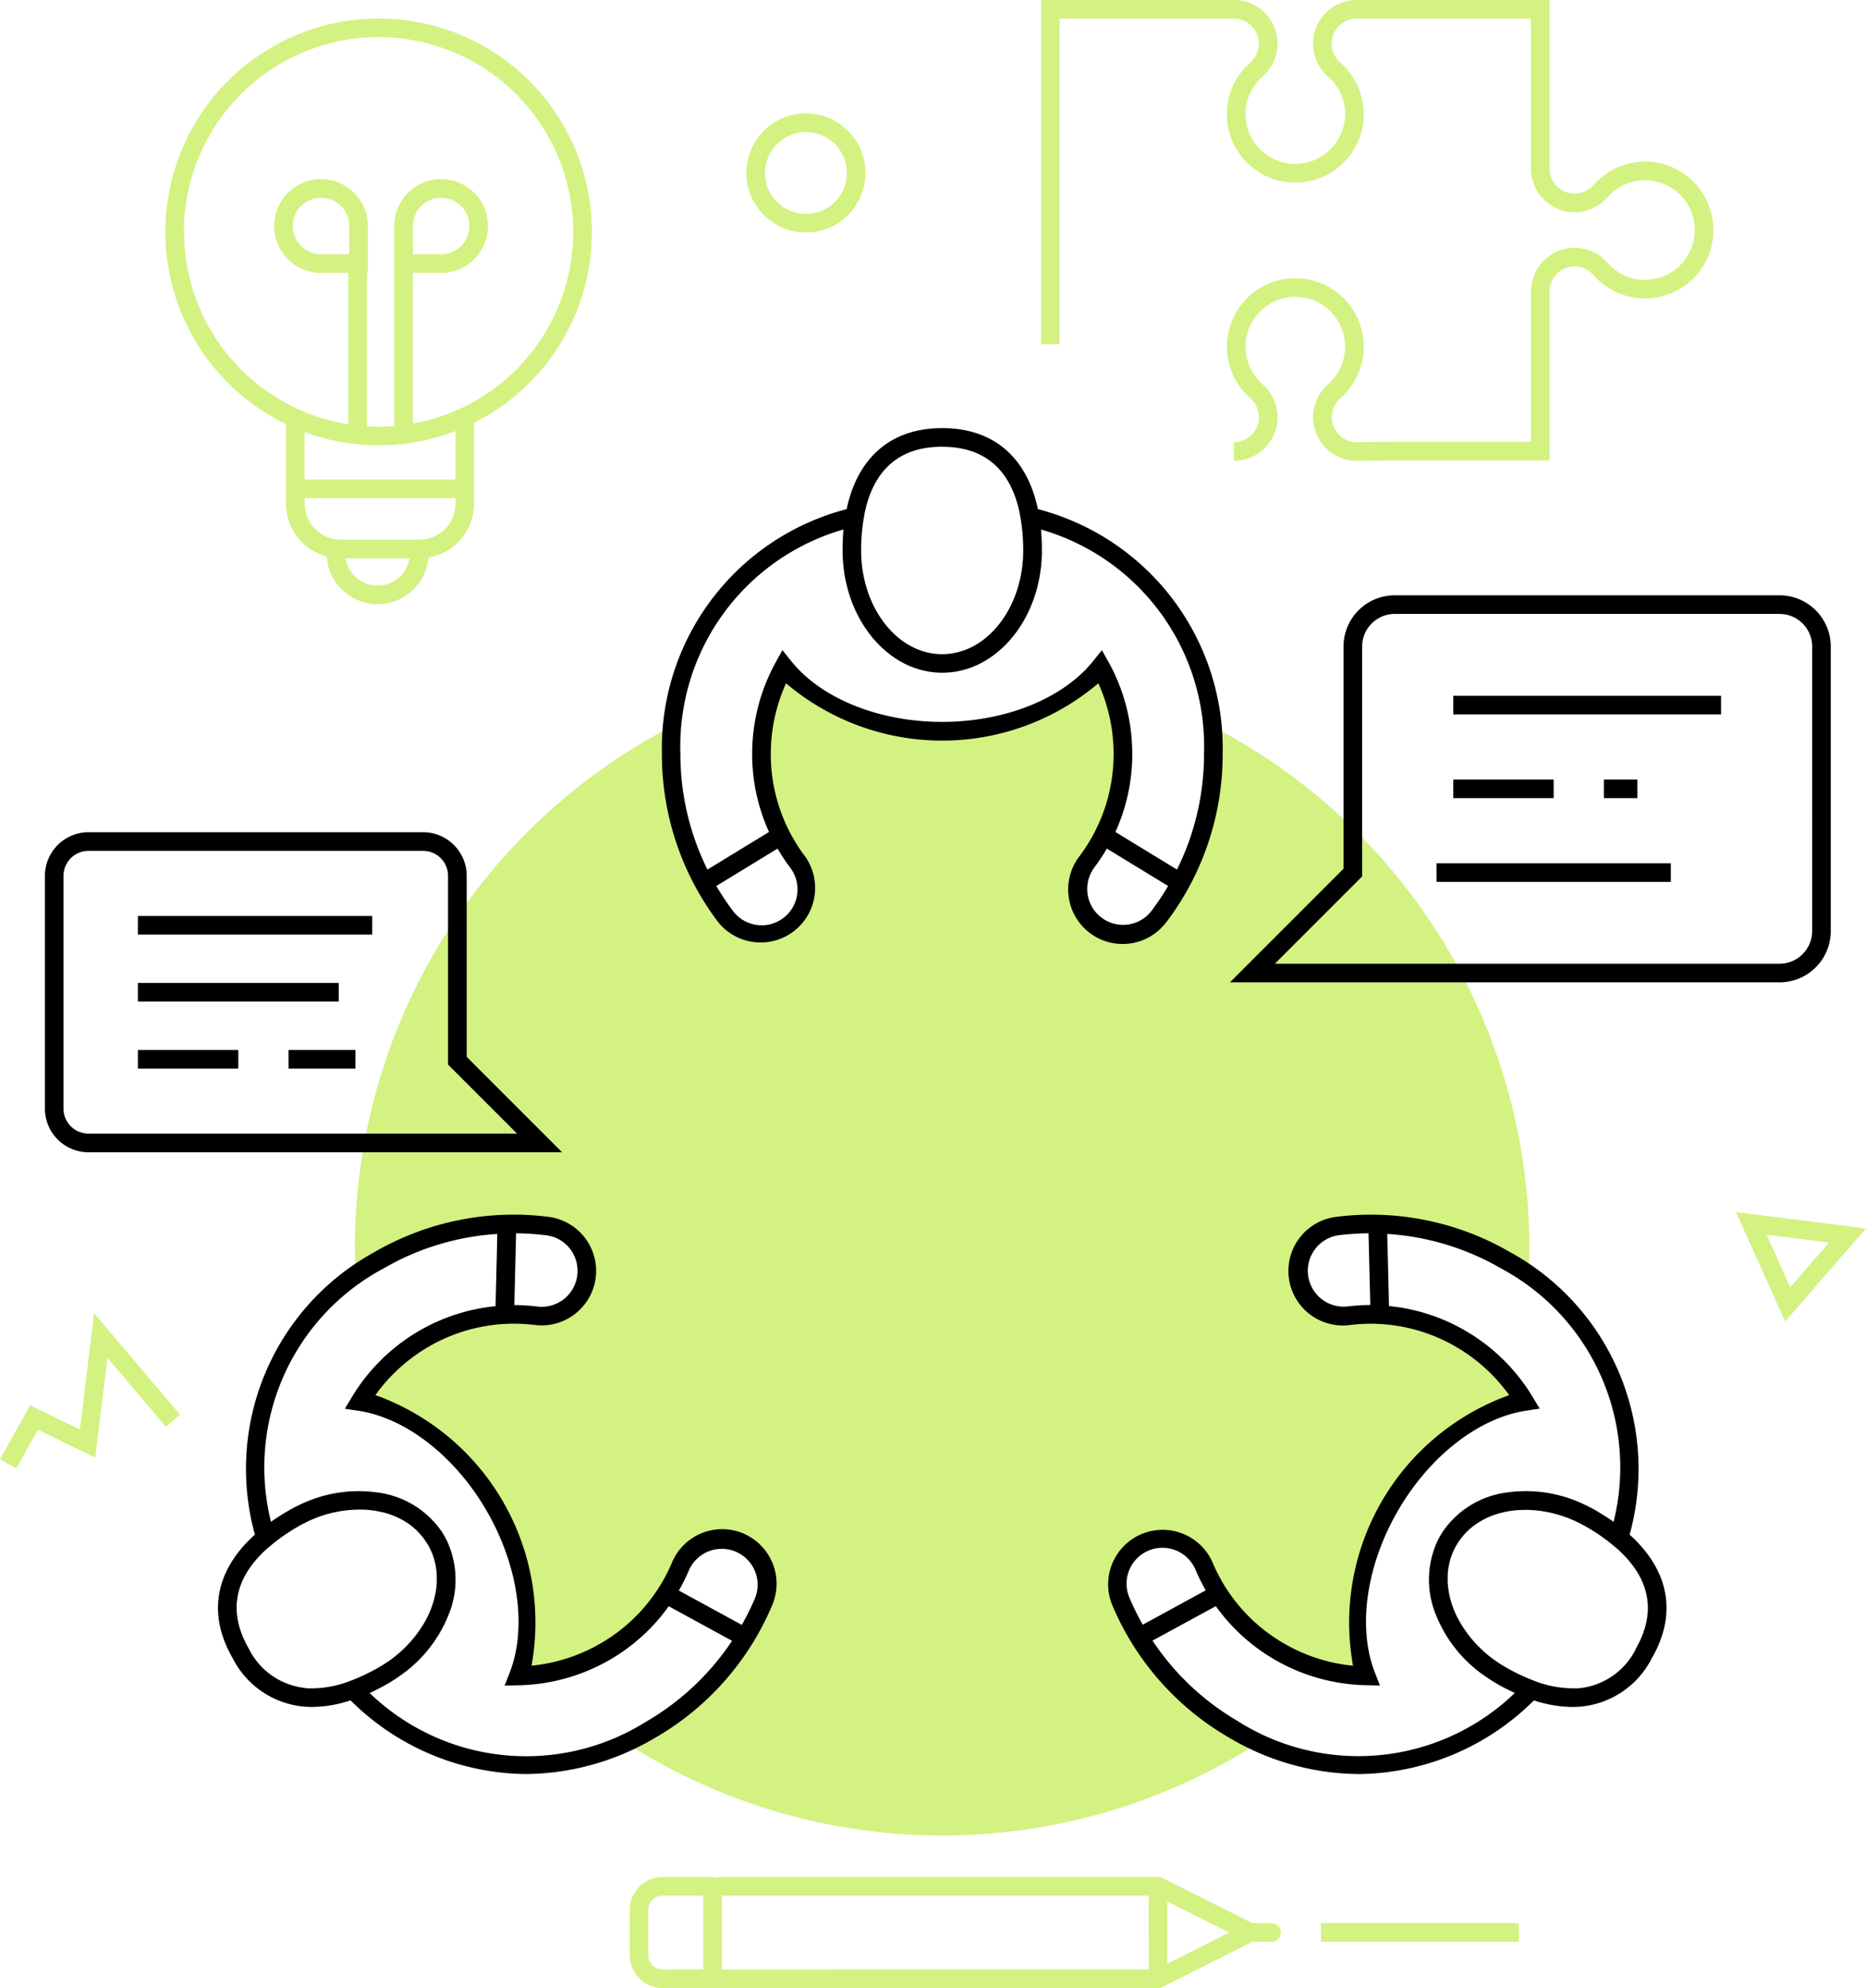
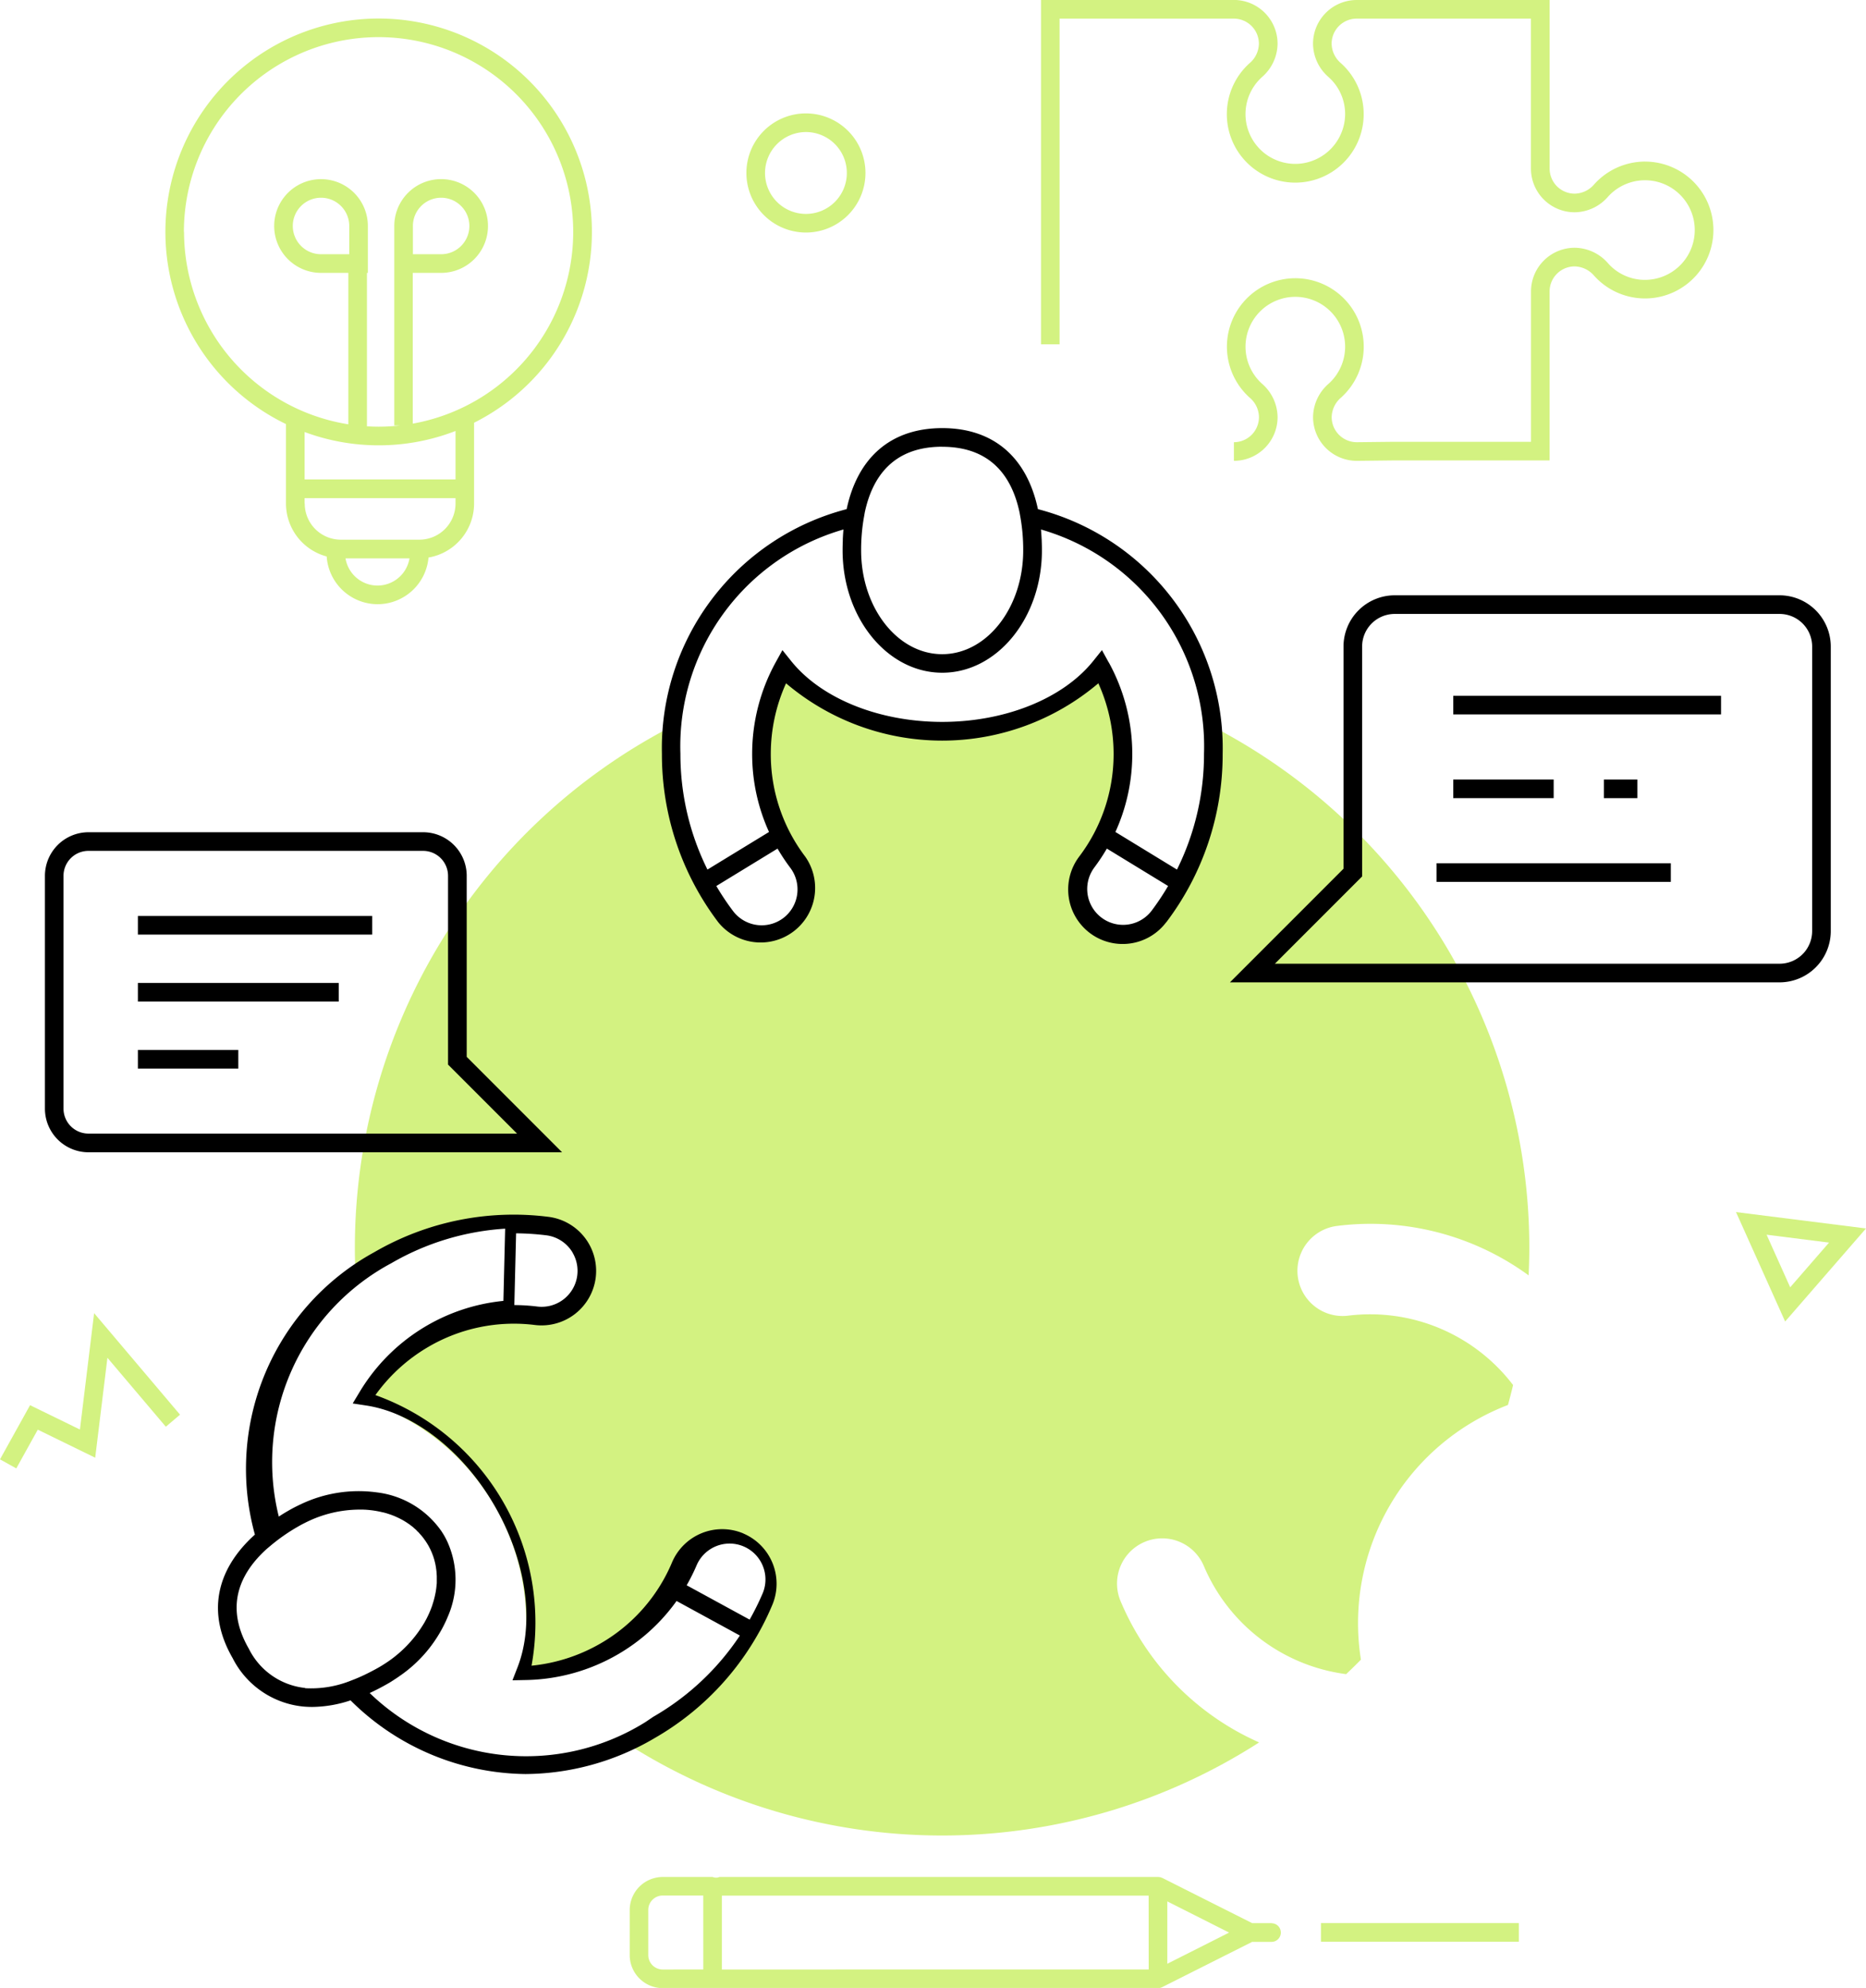
<svg xmlns="http://www.w3.org/2000/svg" width="113.748" height="121.117" viewBox="0 0 113.748 121.117">
  <path d="M961.489,620.067a4.171,4.171,0,0,0-3.112,1.4,1.593,1.593,0,0,1-1.176.555,1.53,1.53,0,0,1-1.529-1.527V610.223H943.913a2.666,2.666,0,0,0-2.663,2.662,2.723,2.723,0,0,0,.947,2.035,3.006,3.006,0,0,1,.975,2.7,3.05,3.05,0,0,1-2.654,2.567,3.033,3.033,0,0,1-2.366-5.28,2.727,2.727,0,0,0,.936-2.023,2.666,2.666,0,0,0-2.662-2.664H924.668V631.2H925.8V611.358h10.623a1.53,1.53,0,0,1,1.527,1.529,1.591,1.591,0,0,1-.555,1.175,4.171,4.171,0,1,0,5.558.013,1.6,1.6,0,0,1-.57-1.19,1.529,1.529,0,0,1,1.527-1.527h10.623v9.136a2.666,2.666,0,0,0,2.664,2.662,2.728,2.728,0,0,0,2.024-.936,3.034,3.034,0,1,1,2.713,5.02,3,3,0,0,1-2.7-.976,2.726,2.726,0,0,0-2.035-.946,2.665,2.665,0,0,0-2.662,2.663v1.112h0v8.046h-8.374l-2.249.025a1.529,1.529,0,0,1-1.527-1.527,1.607,1.607,0,0,1,.57-1.19,4.17,4.17,0,1,0-5.558.013,1.573,1.573,0,0,1,.555,1.177,1.529,1.529,0,0,1-1.527,1.527V638.3a2.665,2.665,0,0,0,2.662-2.662,2.73,2.73,0,0,0-.936-2.025,3.036,3.036,0,1,1,4.045-.009,2.726,2.726,0,0,0-.946,2.034,2.667,2.667,0,0,0,2.669,2.662l2.249-.025h9.5v-.454h0v-9.84a1.529,1.529,0,0,1,1.527-1.527,1.607,1.607,0,0,1,1.19.57,4.169,4.169,0,1,0,3.1-6.956" transform="translate(-861.21 -610.223)" fill="#d3f281" />
  <path d="M1078.491,878.341l2.995,6.667,4.928-5.669Zm1.864,1.379,3.807.48-2.368,2.724Z" transform="translate(-972.667 -804.495)" fill="#d3f281" />
  <path d="M699.14,907.8l-3.04-1.483-1.832,3.3.993.551,1.31-2.36,3.5,1.709.745-6.088,3.56,4.2.866-.734-5.237-6.185Z" transform="translate(-694.268 -820.706)" fill="#d3f281" />
  <path d="M863.091,642.569a3.629,3.629,0,1,0-3.628-3.629,3.632,3.632,0,0,0,3.628,3.629m0-6.122a2.494,2.494,0,1,1-2.493,2.493,2.5,2.5,0,0,1,2.493-2.493" transform="translate(-813.964 -628.402)" fill="#d3f281" />
  <path d="M743.83,650.01a3.119,3.119,0,0,0,3.1-2.843,3.34,3.34,0,0,0,2.778-3.287v-4.926a13,13,0,1,0-11.466.082v4.844a3.34,3.34,0,0,0,2.481,3.222,3.118,3.118,0,0,0,3.1,2.908m0-1.135a1.982,1.982,0,0,1-1.952-1.657h3.9a1.981,1.981,0,0,1-1.952,1.657m-11.8-21.544a11.866,11.866,0,1,1,13.951,11.678v-9.185H747.7a2.856,2.856,0,1,0-2.856-2.856v12.153h.365a11.908,11.908,0,0,1-1.315.075c-.241,0-.479-.009-.717-.024v-9.348h.056v-2.856a2.855,2.855,0,1,0-2.855,2.856h1.664v9.226a11.884,11.884,0,0,1-10.014-11.72m13.951,1.358v-1.72a1.721,1.721,0,1,1,1.721,1.72Zm-3.88,0h-1.721a1.721,1.721,0,1,1,1.721-1.72Zm1.8,11.642a12.933,12.933,0,0,0,4.678-.874v2.955h-9.2v-2.892a12.936,12.936,0,0,0,4.518.811m-4.518,3.549v-.333h9.2v.333a2.205,2.205,0,0,1-2.2,2.2h-4.792a2.2,2.2,0,0,1-2.2-2.2" transform="translate(-720.809 -613.199)" fill="#d3f281" />
  <path d="M825.068,763.279c.055.554.092,1.117.092,1.7a16.343,16.343,0,0,1-3.323,9.921,2.754,2.754,0,0,1-4.4-3.317,10.951,10.951,0,0,0,1.365-10.823c-.4-.118-.8-.237-1.2-.341a14.225,14.225,0,0,1-17.938,0c-.4.1-.8.223-1.2.341a10.951,10.951,0,0,0,1.365,10.823,2.754,2.754,0,0,1-4.4,3.317,16.343,16.343,0,0,1-3.323-9.921c0-.581.037-1.144.092-1.7a35.79,35.79,0,0,0-19.37,31.8c0,.561.016,1.118.042,1.672.453-.324.921-.638,1.424-.929a16.346,16.346,0,0,1,10.253-2.083,2.754,2.754,0,0,1-.675,5.467,10.951,10.951,0,0,0-10.054,4.227q.146.611.313,1.214a14.231,14.231,0,0,1,8.963,15.516c.3.3.6.593.9.883a10.954,10.954,0,0,0,8.677-6.593,2.754,2.754,0,0,1,5.072,2.149,16.345,16.345,0,0,1-6.93,7.838c-.5.29-1.007.538-1.513.767a35.764,35.764,0,0,0,38.649,0c-.506-.229-1.011-.478-1.513-.767a16.344,16.344,0,0,1-6.93-7.838,2.754,2.754,0,0,1,5.072-2.149,10.954,10.954,0,0,0,8.677,6.593c.306-.29.609-.583.9-.883a14.231,14.231,0,0,1,8.963-15.516q.167-.6.313-1.214a10.953,10.953,0,0,0-10.054-4.227,2.754,2.754,0,0,1-.675-5.467,16.345,16.345,0,0,1,10.253,2.083c.5.29.971.6,1.423.928.026-.554.043-1.111.043-1.672a35.79,35.79,0,0,0-19.37-31.8" transform="translate(-751.196 -719.049)" fill="#d3f281" />
  <path d="M872.75,1028.2h-1.182l-5.483-2.758-.013,0a.571.571,0,0,0-.113-.04l-.013,0a.558.558,0,0,0-.116-.012H839.1a.55.55,0,0,1-.416,0h-3.04a2.017,2.017,0,0,0-2.015,2.015v2.742a2.017,2.017,0,0,0,2.015,2.015h3.04c.015,0,.029,0,.045,0s.03,0,.045,0h27.06a.568.568,0,0,0,.123-.014l.032-.01a.574.574,0,0,0,.085-.031l.014-.005,5.483-2.758h1.182a.567.567,0,1,0,0-1.135m-7.488,2.818H839.248v-4.5h26.014Zm-27.15,0H835.64a.881.881,0,0,1-.88-.88V1027.4a.881.881,0,0,1,.88-.88h2.473Zm28.285-4.149,3.768,1.9v0l-3.768,1.9Z" transform="translate(-795.243 -911.035)" fill="#d3f281" />
  <rect width="12.062" height="1.135" transform="translate(80.523 117.164)" fill="#d3f281" />
-   <path d="M971.271,898.4a15.047,15.047,0,0,0-7.28-17.207,16.9,16.9,0,0,0-10.606-2.154,3.321,3.321,0,0,0,.814,6.593,10.334,10.334,0,0,1,6.471,1.314,10.454,10.454,0,0,1,3.259,2.956,14.72,14.72,0,0,0-9.518,16.486,10.436,10.436,0,0,1-4.189-1.345,10.318,10.318,0,0,1-4.374-4.948,3.322,3.322,0,0,0-6.117,2.592,16.906,16.906,0,0,0,7.169,8.108,15.693,15.693,0,0,0,7.87,2.192,15.353,15.353,0,0,0,10.668-4.489,7.579,7.579,0,0,0,2.343.4q.271,0,.536-.024a5.417,5.417,0,0,0,4.314-2.958c1.557-2.7,1.047-5.35-1.361-7.517M954.059,884.5a2.187,2.187,0,0,1-.535-4.34,16.172,16.172,0,0,1,1.831-.12l.107,4.371a11.682,11.682,0,0,0-1.4.089M940.9,900.292a2.187,2.187,0,0,1,3.906.242,11.735,11.735,0,0,0,.625,1.259l-3.839,2.094a16.145,16.145,0,0,1-.812-1.645,2.174,2.174,0,0,1,.121-1.949m6.57,9.517a15.781,15.781,0,0,1-5.284-4.953l3.86-2.1a11.452,11.452,0,0,0,3.61,3.271,11.571,11.571,0,0,0,5.545,1.545l.848.017-.308-.79c-1.065-2.734-.532-6.5,1.39-9.831s4.919-5.674,7.819-6.119l.838-.128-.438-.726a11.581,11.581,0,0,0-4.11-4.031,11.456,11.456,0,0,0-4.638-1.491l-.107-4.395a15.781,15.781,0,0,1,6.932,2.1,13.741,13.741,0,0,1,6.866,15.44c-.153-.109-.313-.215-.476-.32l-.1-.061c-.163-.1-.329-.206-.5-.305q-.164-.1-.331-.182l-.059-.03c-.093-.048-.187-.1-.282-.14l-.023-.01a8.2,8.2,0,0,0-4.7-.744,5.6,5.6,0,0,0-3.9,2.33c-.011.017-.024.032-.035.05s-.022.036-.033.053c-.044.069-.089.138-.13.21-.069.119-.13.24-.188.363a5.613,5.613,0,0,0-.05,4.509,8.2,8.2,0,0,0,2.989,3.693l.025.018c.086.06.174.117.262.174l.055.036q.159.1.323.2c.188.109.376.211.562.308l.009,0q.283.147.562.274a13.742,13.742,0,0,1-16.8,1.774m24.182-4.464a4.343,4.343,0,0,1-3.433,2.4,6.577,6.577,0,0,1-2.893-.5l-.163-.064-.186-.077c-.108-.047-.216-.094-.326-.146l-.107-.051q-.16-.077-.322-.161l-.115-.06c-.133-.07-.265-.143-.4-.22q-.141-.081-.277-.167l-.028-.018a7.454,7.454,0,0,1-2.435-2.486l-.045-.077c-.016-.028-.031-.057-.047-.086-.033-.06-.065-.119-.1-.179l-.012-.024q-.125-.25-.226-.508-.051-.13-.094-.259v0q-.042-.124-.077-.247l-.009-.034c-.02-.072-.039-.144-.055-.215-.005-.022-.01-.045-.015-.067-.013-.061-.026-.121-.037-.182-.006-.032-.01-.065-.016-.1-.008-.051-.016-.1-.023-.152s-.009-.081-.014-.121-.009-.085-.012-.128-.006-.093-.008-.139,0-.074,0-.111,0-.1,0-.148c0-.034,0-.067,0-.1,0-.051,0-.1.008-.151,0-.032,0-.065.007-.1,0-.049.01-.1.017-.147,0-.033.008-.067.013-.1s.016-.093.025-.14.012-.07.02-.1.02-.086.031-.129.018-.075.028-.112.024-.078.036-.117.024-.08.038-.119.026-.068.039-.1.032-.085.05-.128.026-.057.039-.085c.021-.047.041-.094.064-.14l.019-.035c.031-.06.062-.12.1-.18s.072-.119.11-.177l.018-.03c.029-.043.06-.085.09-.127.018-.024.035-.05.053-.074s.058-.072.087-.108.045-.057.068-.083.057-.063.086-.094.053-.059.081-.088.056-.055.084-.082.062-.06.094-.089.055-.048.083-.072.07-.06.106-.089l.083-.063c.038-.029.076-.058.116-.086l.085-.058c.04-.027.081-.054.122-.08l.092-.055c.041-.024.082-.048.124-.071s.069-.036.1-.054l.118-.06c.04-.019.081-.037.122-.055l.107-.047c.048-.02.1-.039.148-.058l.087-.033c.06-.021.12-.041.181-.061l.06-.019c.072-.022.145-.042.219-.061l.03-.008c.084-.021.168-.04.254-.058h0q.134-.027.271-.048c.146-.022.294-.039.441-.05l.057,0q.208-.015.418-.015H965c.1,0,.2.005.307.011l.138.008c.113.009.226.021.339.036l.188.027c.079.012.158.026.237.041s.179.036.269.056c.074.017.148.035.221.054l.182.049c.115.033.229.069.343.108l.147.052c.1.036.2.073.292.113l.1.042q.192.082.381.175l.1.05c.132.067.264.136.394.212a11.47,11.47,0,0,1,1.625,1.124l.266.223c1.625,1.46,2.616,3.482,1.11,6.091" transform="translate(-871.932 -804.902)" />
  <path d="M871.511,735.03a16.911,16.911,0,0,0,3.437-10.262,15.047,15.047,0,0,0-11.261-14.908c-.674-3.169-2.716-4.937-5.83-4.937s-5.156,1.768-5.83,4.937a15.046,15.046,0,0,0-11.261,14.908,16.912,16.912,0,0,0,3.437,10.263,3.322,3.322,0,0,0,5.3-4,10.32,10.32,0,0,1-2.1-6.261,10.438,10.438,0,0,1,.93-4.3,14.72,14.72,0,0,0,19.037,0,10.444,10.444,0,0,1,.93,4.3,10.321,10.321,0,0,1-2.1,6.261,3.325,3.325,0,0,0,.651,4.652,3.322,3.322,0,0,0,4.652-.651m-13.654-28.972c3.013,0,4.269,1.871,4.72,4.01l.06.339a11.416,11.416,0,0,1,.161,1.969c0,3.483-2.216,6.318-4.94,6.318s-4.94-2.834-4.94-6.318a11.42,11.42,0,0,1,.161-1.969l.062-.352c.454-2.133,1.71-4,4.717-4m-9.686,28.717a2.19,2.19,0,0,1-3.062-.428,16.2,16.2,0,0,1-1.019-1.526l3.732-2.279a11.715,11.715,0,0,0,.778,1.171,2.19,2.19,0,0,1-.429,3.062m19.834-15.583-.409-.742-.53.661c-1.836,2.289-5.364,3.712-9.209,3.712s-7.373-1.422-9.208-3.712l-.53-.661-.41.742a11.577,11.577,0,0,0-1.435,5.575,11.451,11.451,0,0,0,1.028,4.762l-3.753,2.291a15.779,15.779,0,0,1-1.648-7.053,13.741,13.741,0,0,1,9.938-13.667c-.017.187-.029.38-.039.575,0,.036,0,.072,0,.108-.008.194-.013.39-.013.591,0,4.109,2.726,7.453,6.075,7.453s6.075-3.343,6.075-7.453c0-.2-.005-.4-.013-.589,0-.038,0-.075-.005-.113-.009-.194-.021-.386-.039-.572a13.742,13.742,0,0,1,9.938,13.667,15.781,15.781,0,0,1-1.648,7.053l-3.753-2.291a11.449,11.449,0,0,0,1.028-4.762,11.576,11.576,0,0,0-1.435-5.575m-.892,12.52a11.747,11.747,0,0,0,.778-1.171l3.733,2.279a16.242,16.242,0,0,1-1.019,1.526,2.187,2.187,0,0,1-3.492-2.633" transform="translate(-800.417 -678.84)" />
-   <path d="M774.555,898.331a3.322,3.322,0,0,0-4.355,1.762,10.316,10.316,0,0,1-4.374,4.947,10.436,10.436,0,0,1-4.189,1.345,14.72,14.72,0,0,0-9.518-16.486,10.45,10.45,0,0,1,3.259-2.956,10.338,10.338,0,0,1,6.471-1.314,3.327,3.327,0,0,0,3.7-2.891,3.321,3.321,0,0,0-2.89-3.7,16.911,16.911,0,0,0-10.606,2.154,15.045,15.045,0,0,0-7.28,17.206c-2.408,2.168-2.918,4.821-1.361,7.518a5.416,5.416,0,0,0,4.314,2.958q.265.024.536.024a7.58,7.58,0,0,0,2.342-.4,15.352,15.352,0,0,0,10.669,4.489,15.7,15.7,0,0,0,7.87-2.192,16.9,16.9,0,0,0,7.169-8.108,3.326,3.326,0,0,0-1.761-4.354m-10.4-17.09a2.188,2.188,0,0,1-2.163,3.261,11.687,11.687,0,0,0-1.4-.089l.107-4.372a16.236,16.236,0,0,1,1.831.12,2.174,2.174,0,0,1,1.628,1.079m-16.32,26.5a4.343,4.343,0,0,1-3.433-2.395c-1.5-2.606-.516-4.627,1.106-6.087l.271-.227a11.423,11.423,0,0,1,1.624-1.123q.141-.081.282-.156l.064-.032c.075-.038.149-.077.225-.112l0,0a7.376,7.376,0,0,1,3.142-.735h.05l.119,0c.061,0,.123,0,.184.006l.034,0q.276.017.548.058t.532.107l.018,0c.078.02.154.041.23.064l.052.017c.064.02.127.041.189.063l.082.031c.051.019.1.039.152.06l.1.046c.041.018.083.037.123.056l.12.06.1.053c.043.023.085.048.126.073l.088.053c.043.027.085.055.127.083l.08.055c.042.029.082.06.122.09l.077.059c.039.031.076.063.114.1l.076.065c.035.031.068.064.1.1s.052.049.077.074.06.064.089.1.053.056.078.085.052.063.077.094.053.064.078.1.042.059.064.089.054.074.08.113c.012.019.023.039.036.057.032.05.063.1.093.15s.059.108.088.163c.009.018.019.035.028.052.022.044.041.088.061.133s.029.061.042.092.032.082.048.123.028.071.041.107.025.077.037.115.026.08.037.121.018.072.027.108.023.088.032.132.013.068.019.1.018.1.025.143c0,.032.009.064.013.1.006.05.013.1.017.15,0,.032,0,.063.007.1,0,.051.007.1.009.154,0,.033,0,.066,0,.1,0,.05,0,.1,0,.151s0,.072,0,.108,0,.095-.008.142-.008.083-.012.125-.009.083-.014.124-.014.1-.022.148c-.005.034-.01.067-.017.1-.011.06-.023.119-.037.179-.005.023-.01.047-.015.07-.017.071-.035.142-.055.213,0,.012-.006.025-.01.037q-.035.122-.076.245l0,.007q-.043.129-.094.258c-.067.172-.143.341-.226.507l-.012.026c-.03.06-.062.119-.095.178-.016.029-.031.058-.047.087s-.029.05-.044.074a7.45,7.45,0,0,1-2.435,2.488l-.028.019q-.136.086-.277.167c-.133.077-.266.149-.4.219l-.115.06q-.168.087-.335.167l-.068.033c-.121.057-.242.11-.362.162l-.158.066c-.073.03-.145.058-.218.085a6.522,6.522,0,0,1-2.855.482m20.749,2.068a13.741,13.741,0,0,1-16.805-1.773q.276-.127.556-.272l.03-.016c.181-.094.363-.194.547-.3.11-.063.217-.129.323-.2l.056-.037c.088-.056.175-.114.26-.173l.026-.019a8.2,8.2,0,0,0,2.988-3.692,5.613,5.613,0,0,0-.051-4.51c-.058-.122-.119-.243-.187-.362-.044-.077-.091-.151-.139-.225l-.023-.038c-.013-.019-.027-.037-.04-.056a5.607,5.607,0,0,0-3.9-2.323,8.2,8.2,0,0,0-4.7.748l-.014.006q-.15.071-.3.148l-.044.022q-.167.088-.332.183c-.174.1-.342.2-.505.307l-.091.058c-.164.106-.324.212-.477.321a13.741,13.741,0,0,1,6.866-15.44,15.782,15.782,0,0,1,6.932-2.1l-.107,4.4a11.545,11.545,0,0,0-8.748,5.522l-.438.726.838.128c2.9.445,5.9,2.789,7.819,6.119s2.455,7.1,1.39,9.83l-.308.79.848-.017a11.572,11.572,0,0,0,5.545-1.544,11.451,11.451,0,0,0,3.61-3.271l3.86,2.105a15.782,15.782,0,0,1-5.284,4.953m6.691-7.568a16.224,16.224,0,0,1-.812,1.646l-3.839-2.093a11.724,11.724,0,0,0,.625-1.259,2.187,2.187,0,0,1,4.026,1.706" transform="translate(-729.235 -804.903)" />
+   <path d="M774.555,898.331a3.322,3.322,0,0,0-4.355,1.762,10.316,10.316,0,0,1-4.374,4.947,10.436,10.436,0,0,1-4.189,1.345,14.72,14.72,0,0,0-9.518-16.486,10.45,10.45,0,0,1,3.259-2.956,10.338,10.338,0,0,1,6.471-1.314,3.327,3.327,0,0,0,3.7-2.891,3.321,3.321,0,0,0-2.89-3.7,16.911,16.911,0,0,0-10.606,2.154,15.045,15.045,0,0,0-7.28,17.206c-2.408,2.168-2.918,4.821-1.361,7.518a5.416,5.416,0,0,0,4.314,2.958q.265.024.536.024a7.58,7.58,0,0,0,2.342-.4,15.352,15.352,0,0,0,10.669,4.489,15.7,15.7,0,0,0,7.87-2.192,16.9,16.9,0,0,0,7.169-8.108,3.326,3.326,0,0,0-1.761-4.354m-10.4-17.09a2.188,2.188,0,0,1-2.163,3.261,11.687,11.687,0,0,0-1.4-.089l.107-4.372a16.236,16.236,0,0,1,1.831.12,2.174,2.174,0,0,1,1.628,1.079m-16.32,26.5a4.343,4.343,0,0,1-3.433-2.395c-1.5-2.606-.516-4.627,1.106-6.087l.271-.227a11.423,11.423,0,0,1,1.624-1.123q.141-.081.282-.156l.064-.032c.075-.038.149-.077.225-.112l0,0a7.376,7.376,0,0,1,3.142-.735h.05l.119,0c.061,0,.123,0,.184.006l.034,0q.276.017.548.058t.532.107l.018,0c.078.02.154.041.23.064l.052.017c.064.02.127.041.189.063l.082.031c.051.019.1.039.152.06l.1.046c.041.018.083.037.123.056l.12.06.1.053c.043.023.085.048.126.073l.088.053c.043.027.085.055.127.083l.08.055c.042.029.082.06.122.09l.077.059c.039.031.076.063.114.1l.076.065c.035.031.068.064.1.1s.052.049.077.074.06.064.089.1.053.056.078.085.052.063.077.094.053.064.078.1.042.059.064.089.054.074.08.113c.012.019.023.039.036.057.032.05.063.1.093.15s.059.108.088.163c.009.018.019.035.028.052.022.044.041.088.061.133s.029.061.042.092.032.082.048.123.028.071.041.107.025.077.037.115.026.08.037.121.018.072.027.108.023.088.032.132.013.068.019.1.018.1.025.143c0,.032.009.064.013.1.006.05.013.1.017.15,0,.032,0,.063.007.1,0,.051.007.1.009.154,0,.033,0,.066,0,.1,0,.05,0,.1,0,.151s0,.072,0,.108,0,.095-.008.142-.008.083-.012.125-.009.083-.014.124-.014.1-.022.148c-.005.034-.01.067-.017.1-.011.06-.023.119-.037.179-.005.023-.01.047-.015.07-.017.071-.035.142-.055.213,0,.012-.006.025-.01.037q-.035.122-.076.245l0,.007q-.043.129-.094.258c-.067.172-.143.341-.226.507l-.012.026c-.03.06-.062.119-.095.178-.016.029-.031.058-.047.087s-.029.05-.044.074a7.45,7.45,0,0,1-2.435,2.488l-.028.019q-.136.086-.277.167c-.133.077-.266.149-.4.219l-.115.06q-.168.087-.335.167l-.068.033c-.121.057-.242.11-.362.162l-.158.066c-.073.03-.145.058-.218.085a6.522,6.522,0,0,1-2.855.482m20.749,2.068a13.741,13.741,0,0,1-16.805-1.773q.276-.127.556-.272l.03-.016c.181-.094.363-.194.547-.3.11-.063.217-.129.323-.2l.056-.037c.088-.056.175-.114.26-.173l.026-.019a8.2,8.2,0,0,0,2.988-3.692,5.613,5.613,0,0,0-.051-4.51c-.058-.122-.119-.243-.187-.362-.044-.077-.091-.151-.139-.225l-.023-.038c-.013-.019-.027-.037-.04-.056a5.607,5.607,0,0,0-3.9-2.323,8.2,8.2,0,0,0-4.7.748l-.014.006q-.15.071-.3.148l-.044.022q-.167.088-.332.183c-.174.1-.342.2-.505.307l-.091.058a13.741,13.741,0,0,1,6.866-15.44,15.782,15.782,0,0,1,6.932-2.1l-.107,4.4a11.545,11.545,0,0,0-8.748,5.522l-.438.726.838.128c2.9.445,5.9,2.789,7.819,6.119s2.455,7.1,1.39,9.83l-.308.79.848-.017a11.572,11.572,0,0,0,5.545-1.544,11.451,11.451,0,0,0,3.61-3.271l3.86,2.105a15.782,15.782,0,0,1-5.284,4.953m6.691-7.568a16.224,16.224,0,0,1-.812,1.646l-3.839-2.093a11.724,11.724,0,0,0,.625-1.259,2.187,2.187,0,0,1,4.026,1.706" transform="translate(-729.235 -804.903)" />
  <path d="M999.986,741.905H976.524a3.124,3.124,0,0,0-3.12,3.12v13.537l-6.924,6.924h33.506a3.124,3.124,0,0,0,3.12-3.12V745.025a3.124,3.124,0,0,0-3.12-3.12m1.985,20.461a1.987,1.987,0,0,1-1.985,1.985H969.22l5.319-5.319V745.025a1.987,1.987,0,0,1,1.985-1.985h23.463a1.987,1.987,0,0,1,1.985,1.985Z" transform="translate(-891.506 -705.636)" />
  <rect width="16.324" height="1.135" transform="translate(88.587 42.39)" />
  <rect width="6.122" height="1.135" transform="translate(88.587 47.491)" />
  <rect width="2.041" height="1.135" transform="translate(97.769 47.492)" />
  <rect width="14.283" height="1.135" transform="translate(87.567 52.593)" />
  <path d="M729.916,808V796.97a2.658,2.658,0,0,0-2.656-2.655h-20.4a2.658,2.658,0,0,0-2.655,2.655v14.189a2.658,2.658,0,0,0,2.655,2.655h28.87Zm-24.579,3.156V796.97a1.522,1.522,0,0,1,1.52-1.52h20.4a1.522,1.522,0,0,1,1.521,1.52v11.5l4.206,4.205H706.857a1.522,1.522,0,0,1-1.52-1.52" transform="translate(-701.466 -743.611)" />
  <rect width="14.283" height="1.135" transform="translate(8.405 55.805)" />
  <rect width="12.243" height="1.135" transform="translate(8.405 59.886)" />
  <rect width="6.122" height="1.135" transform="translate(8.405 63.967)" />
-   <rect width="4.081" height="1.135" transform="translate(17.587 63.967)" />
</svg>